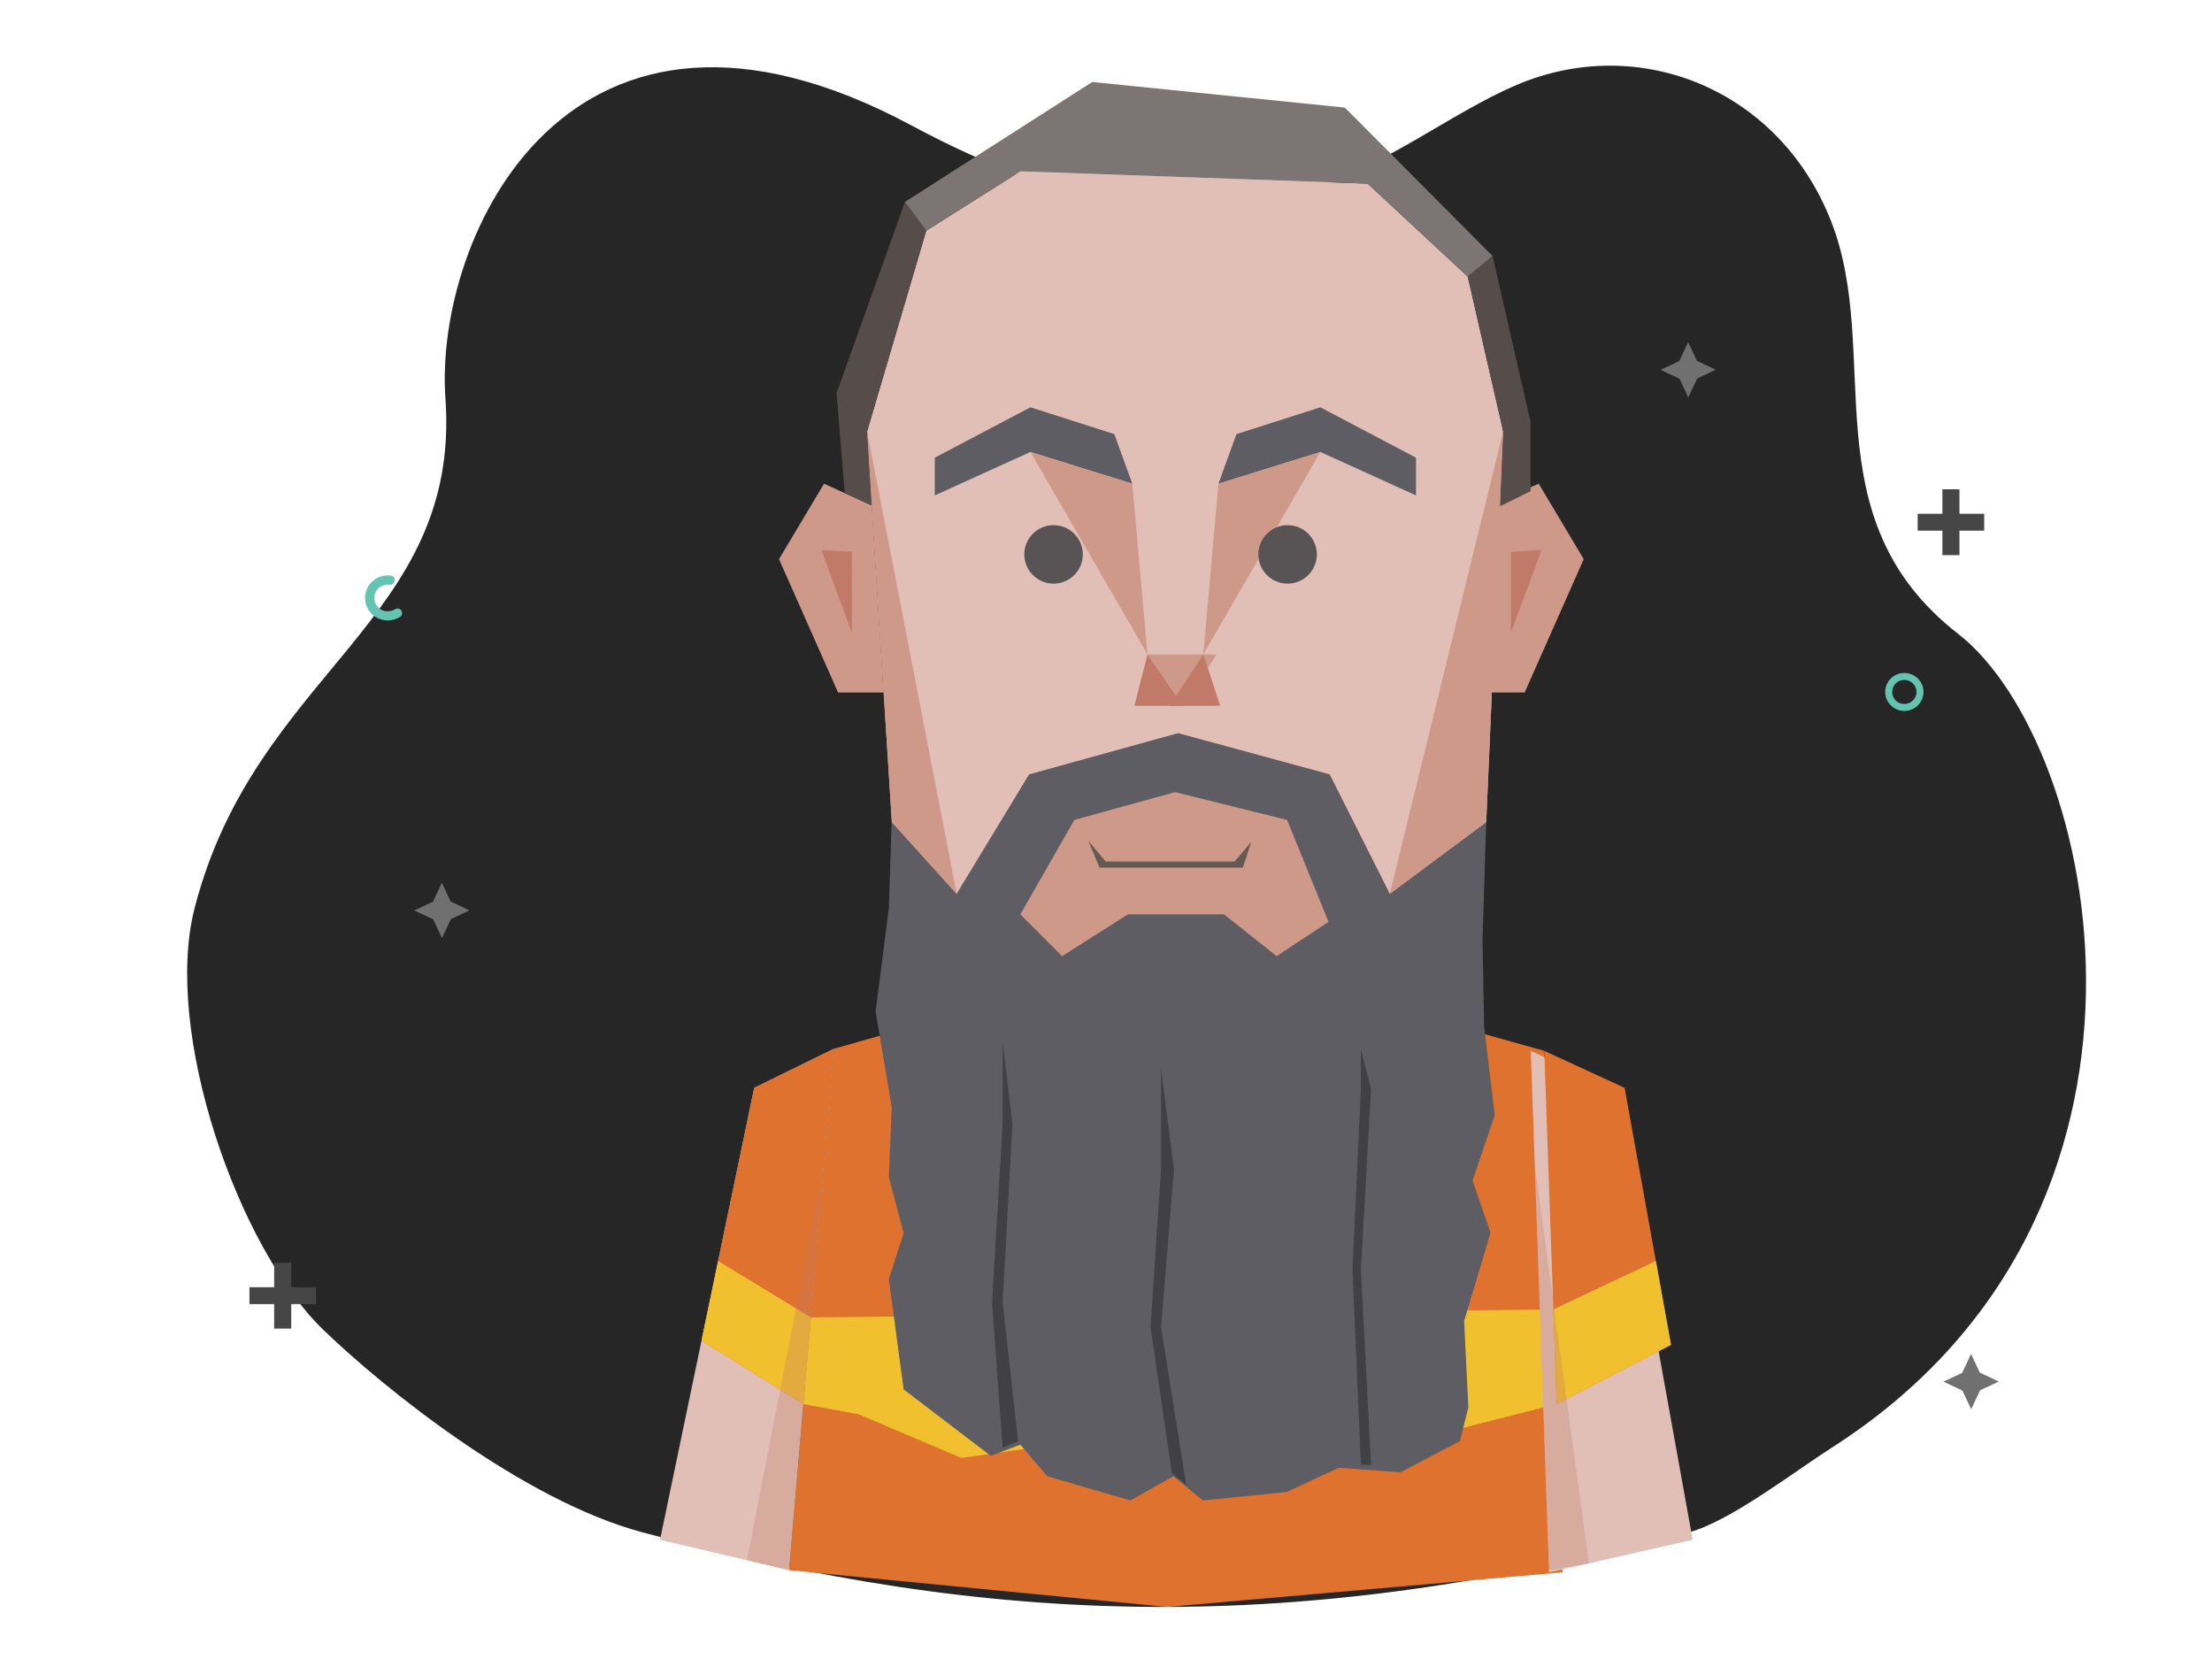
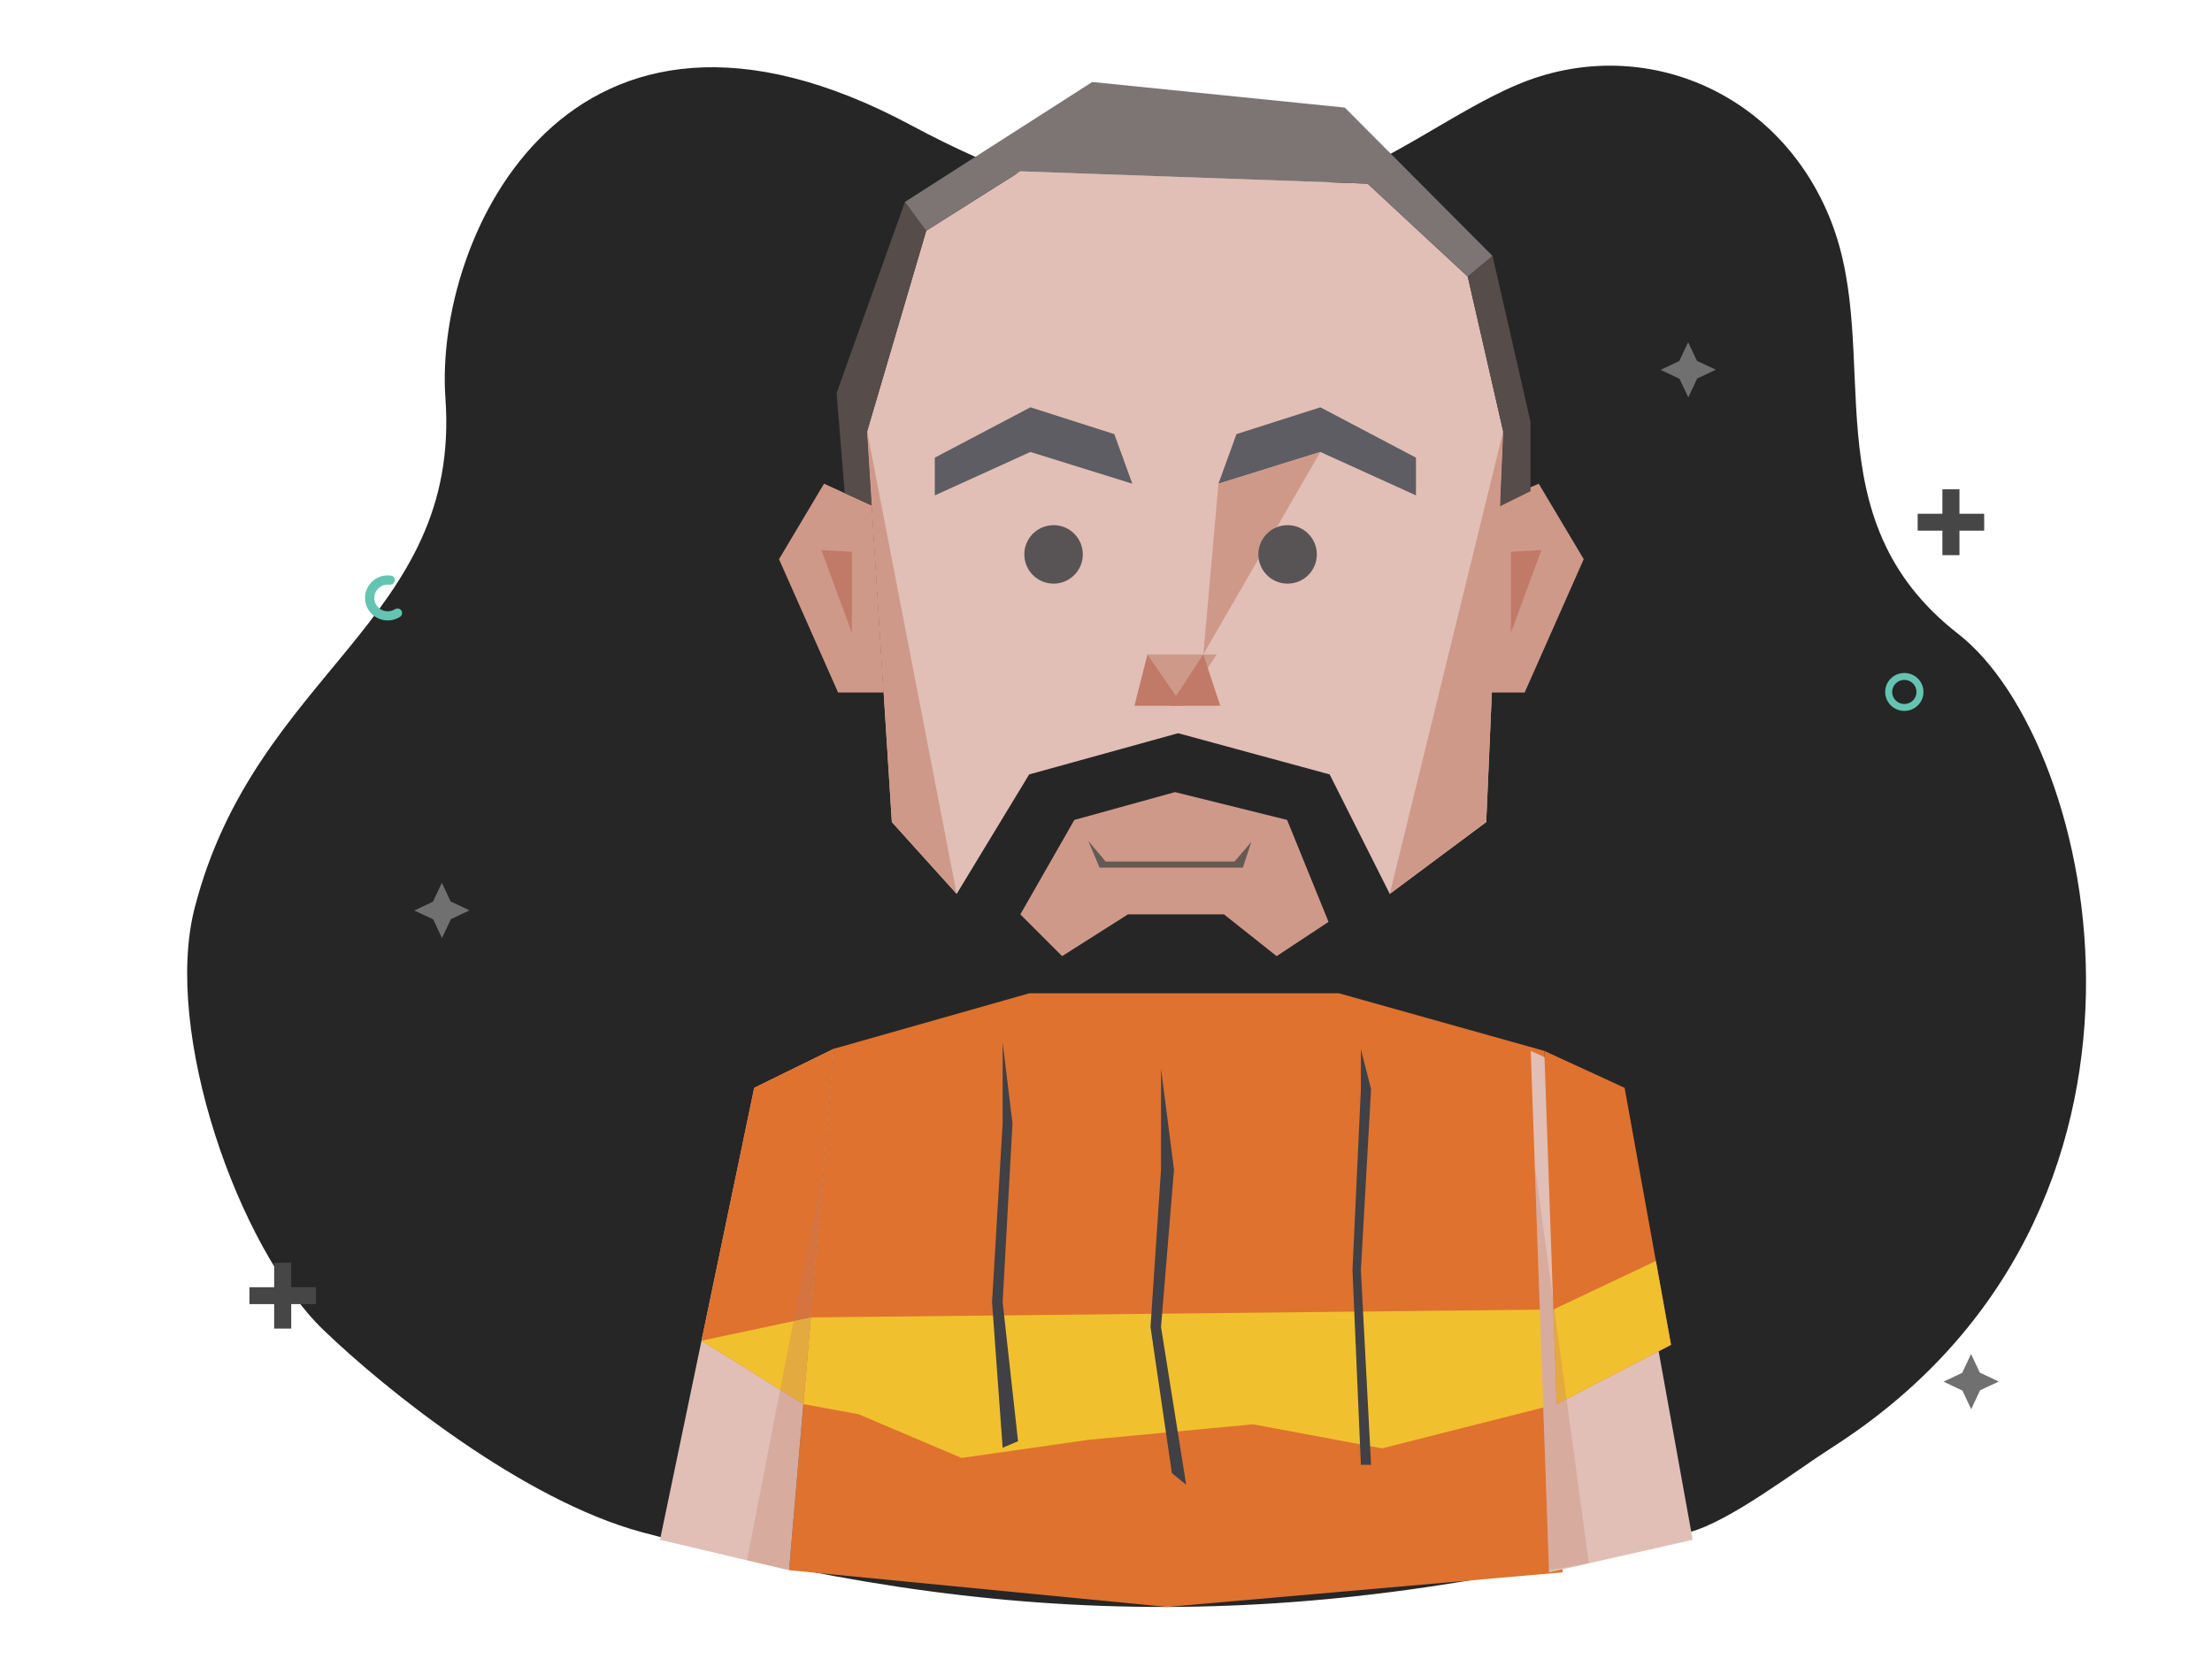
<svg xmlns="http://www.w3.org/2000/svg" xmlns:ns1="http://www.serif.com/" width="100%" height="100%" viewBox="0 0 2500 1875" version="1.1" xml:space="preserve" style="fill-rule:evenodd;clip-rule:evenodd;stroke-linejoin:round;stroke-miterlimit:2;">
  <g id="Layer-2" ns1:id="Layer 2" transform="matrix(4.167,0,0,4.167,0,0)">
    <g transform="matrix(0.572,0,0,0.572,22.097,-828.092)">
      <path d="M680.997,1487.79C615.471,1515.4 556.221,1594.44 393.573,1507.2C230.926,1419.96 167.146,1560.64 172.575,1636.5C180.147,1742.32 82.426,1766.02 53.621,1878.43C38.64,1936.88 74.047,2039.04 114.669,2078.27C143.912,2106.5 209.41,2159.07 265.794,2174.25C431.572,2218.89 575.233,2224.02 762.381,2174.25C781.686,2169.12 812.832,2145.06 829.64,2134.35C1004.89,2022.65 956.454,1800.08 889.932,1748.33C818.859,1693.04 854.369,1615.88 829.64,1552.67C805.149,1490.07 738.741,1463.45 680.997,1487.79Z" style="fill:rgb(38,38,38);" />
    </g>
    <g transform="matrix(0.572,0,0,0.572,-1846.92,-828.092)">
      <path d="M3716.89,1918.71L3624.3,1945L3603.04,2192.27L3782.27,2209.68L3969.82,2193.27L3961.13,1946L3863.8,1918.71L3716.89,1918.71Z" style="fill:rgb(223,114,46);" />
    </g>
    <g transform="matrix(0.572,0,0,0.572,-1846.92,-828.092)">
      <path d="M3613.35,2072.4L3965.44,2068.63L3967.02,2113.5L3884.2,2134.49L3823.01,2123.08L3745.14,2130.42L3684.79,2139.03L3636.05,2118.32L3609.81,2113.5L3613.35,2072.4Z" style="fill:rgb(241,192,46);" />
    </g>
    <g transform="matrix(0.572,0,0,0.572,-1846.92,-828.092)">
      <path d="M3624.3,1945L3586.51,1963.53L3541.84,2177.84L3603.04,2192.27L3624.3,1945Z" style="fill:rgb(225,191,182);" />
    </g>
    <g transform="matrix(-0.572,0,0,0.572,2488.46,-828.092)">
      <path d="M3624.62,1946L3586.51,1963.53L3547.84,2177.84L3615.92,2193.27L3624.62,1946Z" style="fill:rgb(225,191,182);" />
    </g>
    <g transform="matrix(0.572,0,0,0.572,-1846.92,-828.092)">
      <path d="M3561.51,2083.45L3609.81,2113.5L3624.3,1945L3586.51,1963.53L3561.51,2083.45Z" style="fill:rgb(223,114,46);" />
    </g>
    <g transform="matrix(0.572,0,0,0.572,-1846.92,-828.092)">
-       <path d="M3561.51,2083.45L3569.4,2045.63L3613.35,2072.4L3609.81,2113.5L3561.51,2083.45Z" style="fill:rgb(241,192,46);" />
+       <path d="M3561.51,2083.45L3613.35,2072.4L3609.81,2113.5L3561.51,2083.45Z" style="fill:rgb(241,192,46);" />
    </g>
    <g transform="matrix(0.572,0,0,0.572,-1846.92,-828.092)">
      <path d="M3961.13,1946L3967.02,2113.5L4021.22,2085.4L3999.23,1963.53L3961.13,1946Z" style="fill:rgb(223,114,46);" />
    </g>
    <g transform="matrix(0.572,0,0,0.572,-1846.92,-828.092)">
      <path d="M3965.44,2068.63L4014.05,2045.63L4021.22,2085.4L3967.02,2113.5L3965.44,2068.63Z" style="fill:rgb(241,192,46);" />
    </g>
    <g transform="matrix(0.572,0,0,0.572,-1846.92,-828.092)">
-       <path d="M3651.7,1836.31L3650.35,1878.19L3644.07,1927.36L3651.7,1972.65L3650.35,2005.93L3657.36,2032.44L3650.35,2054.21L3657.36,2106.52L3698.7,2138.04L3712.7,2132.71L3725.45,2147.7L3764.83,2159.18L3785.27,2147.7L3799.29,2159.18L3838.97,2155.18L3863.63,2143.7L3892.98,2145.82L3921.13,2131.04L3925.13,2114.97L3923.13,2074.14L3935.65,2032.23L3927.13,2007.44L3937.65,1976.59L3932.61,1934.28L3931.86,1893.12L3933.61,1837.51L3887.87,1871.57L3859.36,1814.92L3787.53,1795.38L3716.89,1814.92L3682.51,1871.57L3651.7,1836.31Z" style="fill:rgb(93,93,99);" />
-     </g>
+       </g>
    <g transform="matrix(1.012,0,0,1.012,-3465.97,-90.665)">
      <path d="M3693.59,477.59L3690.75,438.589L3693.59,390.668L3693.59,368.933L3696.23,390.668L3693.59,438.589L3697.72,475.856L3693.59,477.59Z" style="fill:rgb(64,64,69);" />
    </g>
    <g transform="matrix(1.012,0,0,1.012,-3467.45,-87.312)">
      <path d="M3740.41,481.078L3734.68,441.919L3737.5,399.74L3737.5,372.727L3740.98,399.74L3737.5,441.919L3744.24,484.207L3740.41,481.078Z" style="fill:rgb(64,64,69);" />
    </g>
    <g transform="matrix(1.012,0,0,1.1,-3466.09,-125.454)">
      <path d="M3789.72,475.228L3787.47,427.201L3789.72,382.595L3789.72,372.727L3792.45,382.595L3789.72,427.201L3792.45,475.228L3789.72,475.228Z" style="fill:rgb(64,64,69);" />
    </g>
    <g transform="matrix(0.572,0,0,0.572,-1846.92,-828.092)">
      <path d="M3712.7,1528.96L3668.06,1557.14L3640.04,1652.24L3651.77,1837.51L3682.51,1871.57L3716.89,1814.92L3787.53,1795.38L3859.36,1814.92L3887.87,1871.57L3933.61,1837.51L3941.65,1652.24L3924.86,1578.89L3877.38,1534.79L3712.7,1528.96Z" style="fill:rgb(225,191,182);" />
    </g>
    <g transform="matrix(0.572,0,0,0.572,-1846.92,-828.092)">
      <path d="M3712.7,1881.28L3732.51,1901.09L3763.72,1881.28L3809.27,1881.28L3834.22,1901.09L3858.83,1884.84L3839.19,1836.5L3786.05,1823.31L3738.31,1836.5L3712.7,1881.28Z" style="fill:rgb(207,153,138);" />
    </g>
    <g transform="matrix(0.826,0,0,0.826,-68.246,-25.298)">
      <path d="M439.965,306.731L445.671,313.513L488.013,313.513L493.51,307.06L490.729,315.522L443.671,315.522L439.965,306.731Z" style="fill:rgb(101,89,83);" />
    </g>
    <g transform="matrix(0.572,0,0,0.572,-1846.92,-828.092)">
      <path d="M3642.27,1687.4L3619.61,1677.07L3598.27,1712.86L3626.28,1776.08L3647.88,1776.08L3642.27,1687.4Z" style="fill:rgb(207,153,138);" />
    </g>
    <g transform="matrix(-0.572,0,0,0.572,2487.76,-828.092)">
      <path d="M3644.41,1687.79L3619.61,1677.07L3598.27,1712.86L3626.28,1776.08L3647.88,1776.08L3644.41,1687.79Z" style="fill:rgb(207,153,138);" />
    </g>
    <g transform="matrix(0.572,0,0,0.572,-1845.77,-826.949)">
      <path d="M3616.32,1706.52L3630.81,1707.38L3630.81,1745.79L3616.32,1706.52Z" style="fill:rgb(193,122,104);" />
    </g>
    <g transform="matrix(-0.572,0,0,0.572,2486.62,-826.949)">
      <path d="M3616.32,1706.52L3630.81,1707.38L3630.81,1745.79L3616.32,1706.52Z" style="fill:rgb(193,122,104);" />
    </g>
    <g transform="matrix(0.572,0,0,0.572,-1846.92,-828.092)">
      <path d="M3629.42,1681.54L3625.57,1634.11L3657.98,1543.46L3668.06,1557.14L3640.04,1652.24L3642.27,1687.4L3629.42,1681.54Z" style="fill:rgb(86,76,74);" />
    </g>
    <g transform="matrix(0.572,0,0,0.572,-1846.92,-828.092)">
      <path d="M3657.98,1543.46L3746.8,1486.59L3866.56,1498.73L3936.63,1569.1L3924.86,1578.89L3877.38,1534.79L3712.7,1528.96L3668.06,1557.14L3657.98,1543.46Z" style="fill:rgb(124,117,115);" />
    </g>
    <g transform="matrix(0.572,0,0,0.572,-1846.92,-828.092)">
      <path d="M3936.63,1569.1L3954.63,1647.82L3954.63,1680.61L3940.1,1687.79L3941.65,1652.24L3924.86,1578.89L3936.63,1569.1Z" style="fill:rgb(86,76,74);" />
    </g>
    <g transform="matrix(0.572,0,0,0.572,-1846.92,-828.092)">
      <path d="M3765.79,1677.07L3757.26,1653.56L3717.47,1640.85L3672.14,1664.72L3672.14,1682.61L3717.47,1662.02L3765.79,1677.07Z" style="fill:rgb(93,93,99);" />
    </g>
    <g transform="matrix(-0.572,0,0,0.572,2484.51,-828.092)">
      <path d="M3765.79,1677.07L3757.26,1653.56L3717.47,1640.85L3672.14,1664.72L3672.14,1682.61L3717.47,1662.02L3765.79,1677.07Z" style="fill:rgb(93,93,99);" />
    </g>
    <g transform="matrix(0.572,0,0,0.572,-1846.92,-828.092)">
-       <path d="M3765.79,1677.07L3772.98,1758L3717.47,1662.02L3765.79,1677.07Z" style="fill:rgb(207,153,138);" />
-     </g>
+       </g>
    <g transform="matrix(0.745,0,0,0.745,-38.911,-1122.6)">
      <circle cx="435.794" cy="1708.68" r="10.649" style="fill:rgb(88,84,86);" />
    </g>
    <g transform="matrix(-0.572,0,0,0.572,2484.51,-828.092)">
      <path d="M3765.79,1677.07L3772.98,1758L3717.47,1662.02L3765.79,1677.07Z" style="fill:rgb(207,153,138);" />
    </g>
    <g transform="matrix(0.745,0,0,0.745,24.561,-1122.6)">
      <circle cx="435.794" cy="1708.68" r="10.649" style="fill:rgb(88,84,86);" />
    </g>
    <g transform="matrix(0.572,0,0,0.572,-1846.92,-828.092)">
      <path d="M3772.98,1758L3805.84,1758L3789.84,1782.37L3772.98,1758Z" style="fill:rgb(207,153,138);" />
    </g>
    <g transform="matrix(0.572,0,0,0.572,-1846.92,-828.092)">
      <path d="M3772.98,1758L3766.79,1782.37L3789.84,1782.37L3772.98,1758Z" style="fill:rgb(193,122,104);" />
    </g>
    <g transform="matrix(-0.572,0,0,0.572,2486.15,-828.092)">
      <path d="M3775.85,1758L3767.79,1782.37L3791.84,1782.37L3775.85,1758Z" style="fill:rgb(193,122,104);" />
    </g>
    <g transform="matrix(0.572,0,0,0.572,-1846.92,-828.092)">
      <path d="M3682.51,1871.57L3640.04,1652.24L3651.77,1837.51L3682.51,1871.57Z" style="fill:rgb(207,153,138);" />
    </g>
    <g transform="matrix(0.572,0,0,0.572,-1846.92,-828.092)">
      <path d="M3941.65,1652.24L3887.87,1871.57L3933.61,1837.51L3941.65,1652.24Z" style="fill:rgb(207,153,138);" />
    </g>
    <g transform="matrix(0.572,0,0,0.572,-1846.92,-828.092)">
      <path d="M3619.57,1999.97L3583.07,2187.56L3603.04,2192.27L3619.57,1999.97Z" style="fill:rgb(193,122,104);fill-opacity:0.29;" />
    </g>
    <g transform="matrix(-0.572,0,0,0.572,2486.66,-828.092)">
      <path d="M3619.57,1999.97L3593.91,2189L3612.8,2192.27L3619.57,1999.97Z" style="fill:rgb(193,122,104);fill-opacity:0.29;" />
    </g>
    <g transform="matrix(1.956,0,0,1.956,85.697,353.711)">
      <path d="M0,-2.343L-3.43,-2.343L-3.43,-5.739L-5.795,-5.739L-5.795,-2.343L-9.225,-2.343L-9.225,-0.001L-5.795,-0.001L-5.795,3.396L-3.43,3.396L-3.43,-0.001L0,-0.001L0,-2.343Z" style="fill:rgb(70,70,70);fill-rule:nonzero;" />
    </g>
    <g transform="matrix(1.956,0,0,1.956,538.165,143.929)">
      <path d="M0,-2.343L-3.43,-2.343L-3.43,-5.739L-5.795,-5.739L-5.795,-2.343L-9.225,-2.343L-9.225,-0.001L-5.795,-0.001L-5.795,3.396L-3.43,3.396L-3.43,-0.001L0,-0.001L0,-2.343Z" style="fill:rgb(70,70,70);fill-rule:nonzero;" />
    </g>
    <g transform="matrix(1.658,0,0,1.658,127.351,246.947)">
      <path d="M0,-0.021L-0.02,-0.031L-3.09,-1.477L-4.518,-4.508L-4.528,-4.528L-4.538,-4.508L-5.984,-1.437L-9.015,-0.009L-9.035,0L-9.015,0.01L-5.944,1.457L-4.517,4.487L-4.507,4.507L-4.497,4.487L-3.05,1.416L-0.02,-0.011L0,-0.021Z" style="fill:rgb(112,112,112);fill-rule:nonzero;" />
    </g>
    <g transform="matrix(1.658,0,0,1.658,542.109,374.741)">
      <path d="M0,-0.021L-0.02,-0.031L-3.09,-1.477L-4.518,-4.508L-4.528,-4.528L-4.538,-4.508L-5.984,-1.437L-9.015,-0.009L-9.035,0L-9.015,0.01L-5.944,1.457L-4.517,4.487L-4.507,4.507L-4.497,4.487L-3.05,1.416L-0.02,-0.011L0,-0.021Z" style="fill:rgb(112,112,112);fill-rule:nonzero;" />
    </g>
    <g transform="matrix(1.658,0,0,1.658,465.378,100.313)">
      <path d="M0,-0.021L-0.02,-0.031L-3.09,-1.477L-4.518,-4.508L-4.528,-4.528L-4.538,-4.508L-5.984,-1.437L-9.015,-0.009L-9.035,0L-9.015,0.01L-5.944,1.457L-4.517,4.487L-4.507,4.507L-4.497,4.487L-3.05,1.416L-0.02,-0.011L0,-0.021Z" style="fill:rgb(112,112,112);fill-rule:nonzero;" />
    </g>
    <g transform="matrix(1.079,0,0,1.079,107.111,159.08)">
      <path d="M0,5.713C-0.702,6.153 -1.577,6.342 -2.496,6.159C-3.753,5.909 -4.789,4.918 -5.086,3.682C-5.612,1.49 -3.94,-0.484 -1.8,-0.484C-1.657,-0.484 -1.518,-0.475 -1.381,-0.458C-0.898,-0.397 -0.422,-0.602 -0.205,-1.034L-0.131,-1.181C0.193,-1.826 -0.199,-2.616 -0.918,-2.725C-1.507,-2.813 -2.124,-2.813 -2.747,-2.716C-5.242,-2.327 -7.211,-0.241 -7.479,2.246C-7.845,5.649 -5.162,8.526 -1.8,8.526C-0.675,8.526 0.372,8.203 1.256,7.648C2.009,7.175 1.986,6.08 1.205,5.655C0.824,5.447 0.367,5.482 0,5.713" style="fill:rgb(100,196,178);fill-rule:nonzero;" />
    </g>
    <g transform="matrix(0.909,0,0,0.909,516.505,184.404)">
      <path d="M0,7.197C-2.012,7.197 -3.634,5.581 -3.634,3.598C-3.634,1.616 -2.012,0 0,0C2.001,0 3.625,1.616 3.625,3.598C3.625,5.581 2.001,7.197 0,7.197M0,-2.06C-3.158,-2.06 -5.714,0.47 -5.714,3.598C-5.714,6.725 -3.158,9.257 0,9.257C3.158,9.257 5.713,6.725 5.713,3.598C5.713,0.47 3.158,-2.06 0,-2.06" style="fill:rgb(100,196,178);fill-rule:nonzero;" />
    </g>
  </g>
</svg>